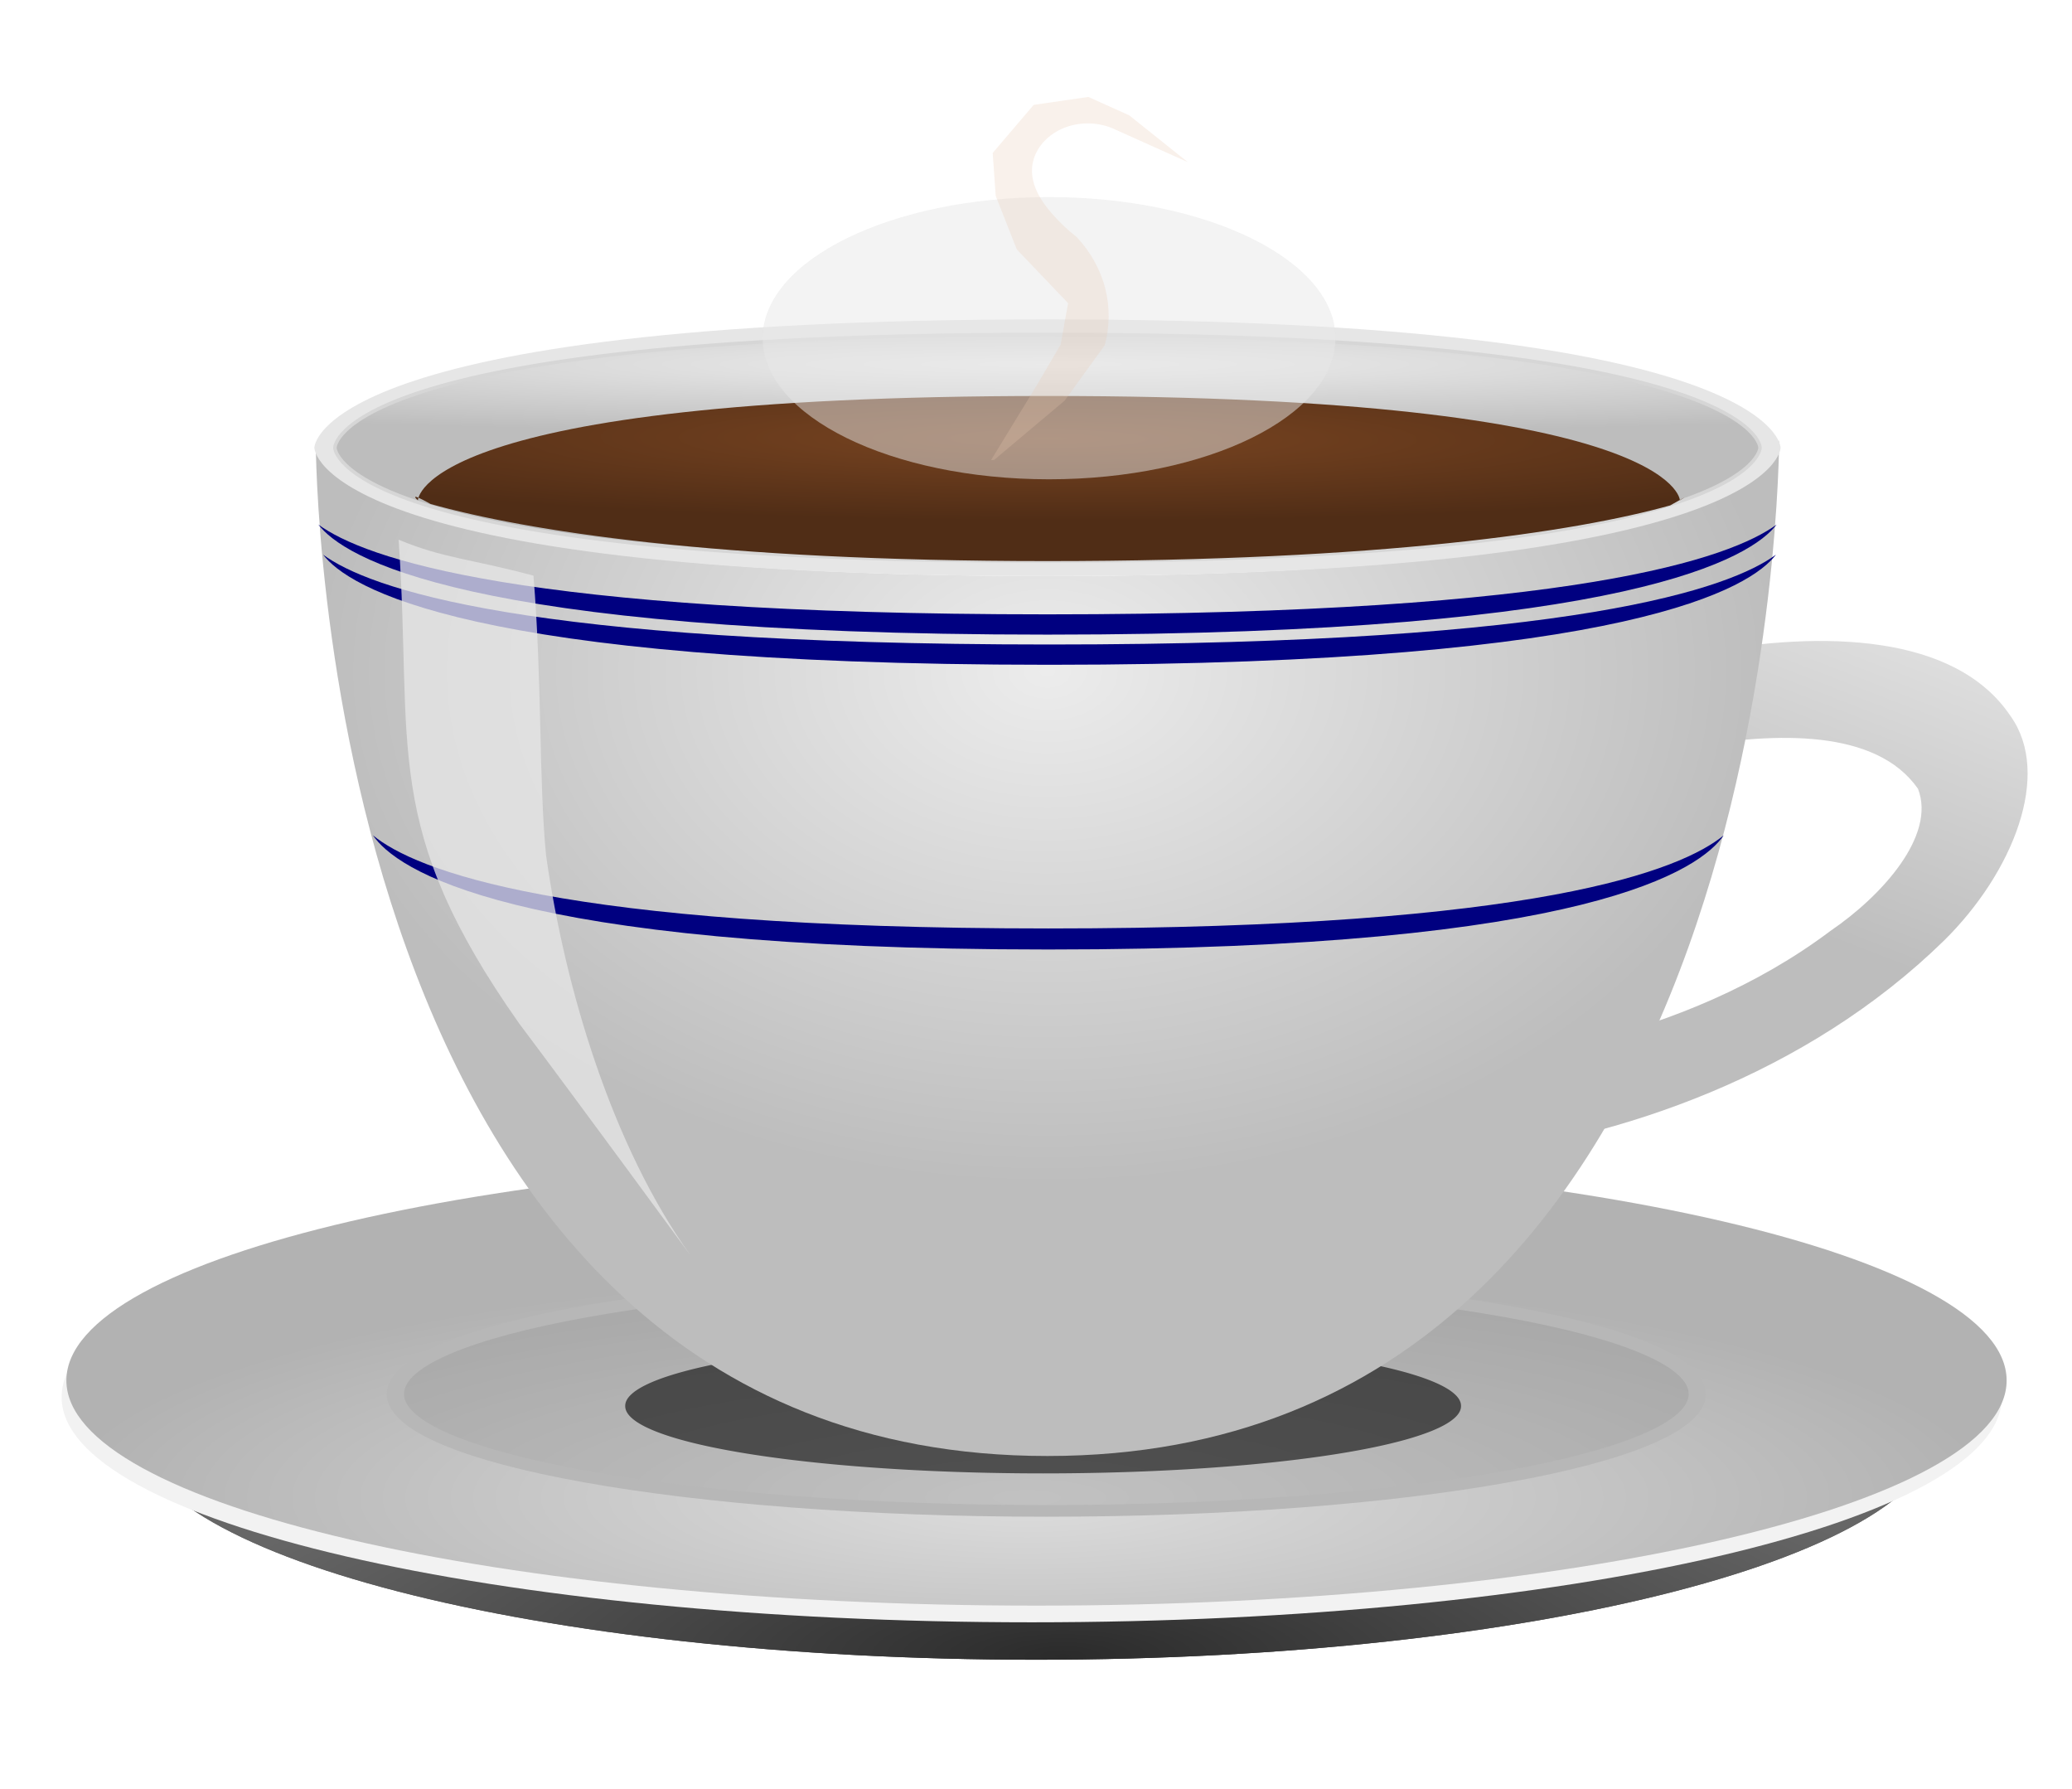
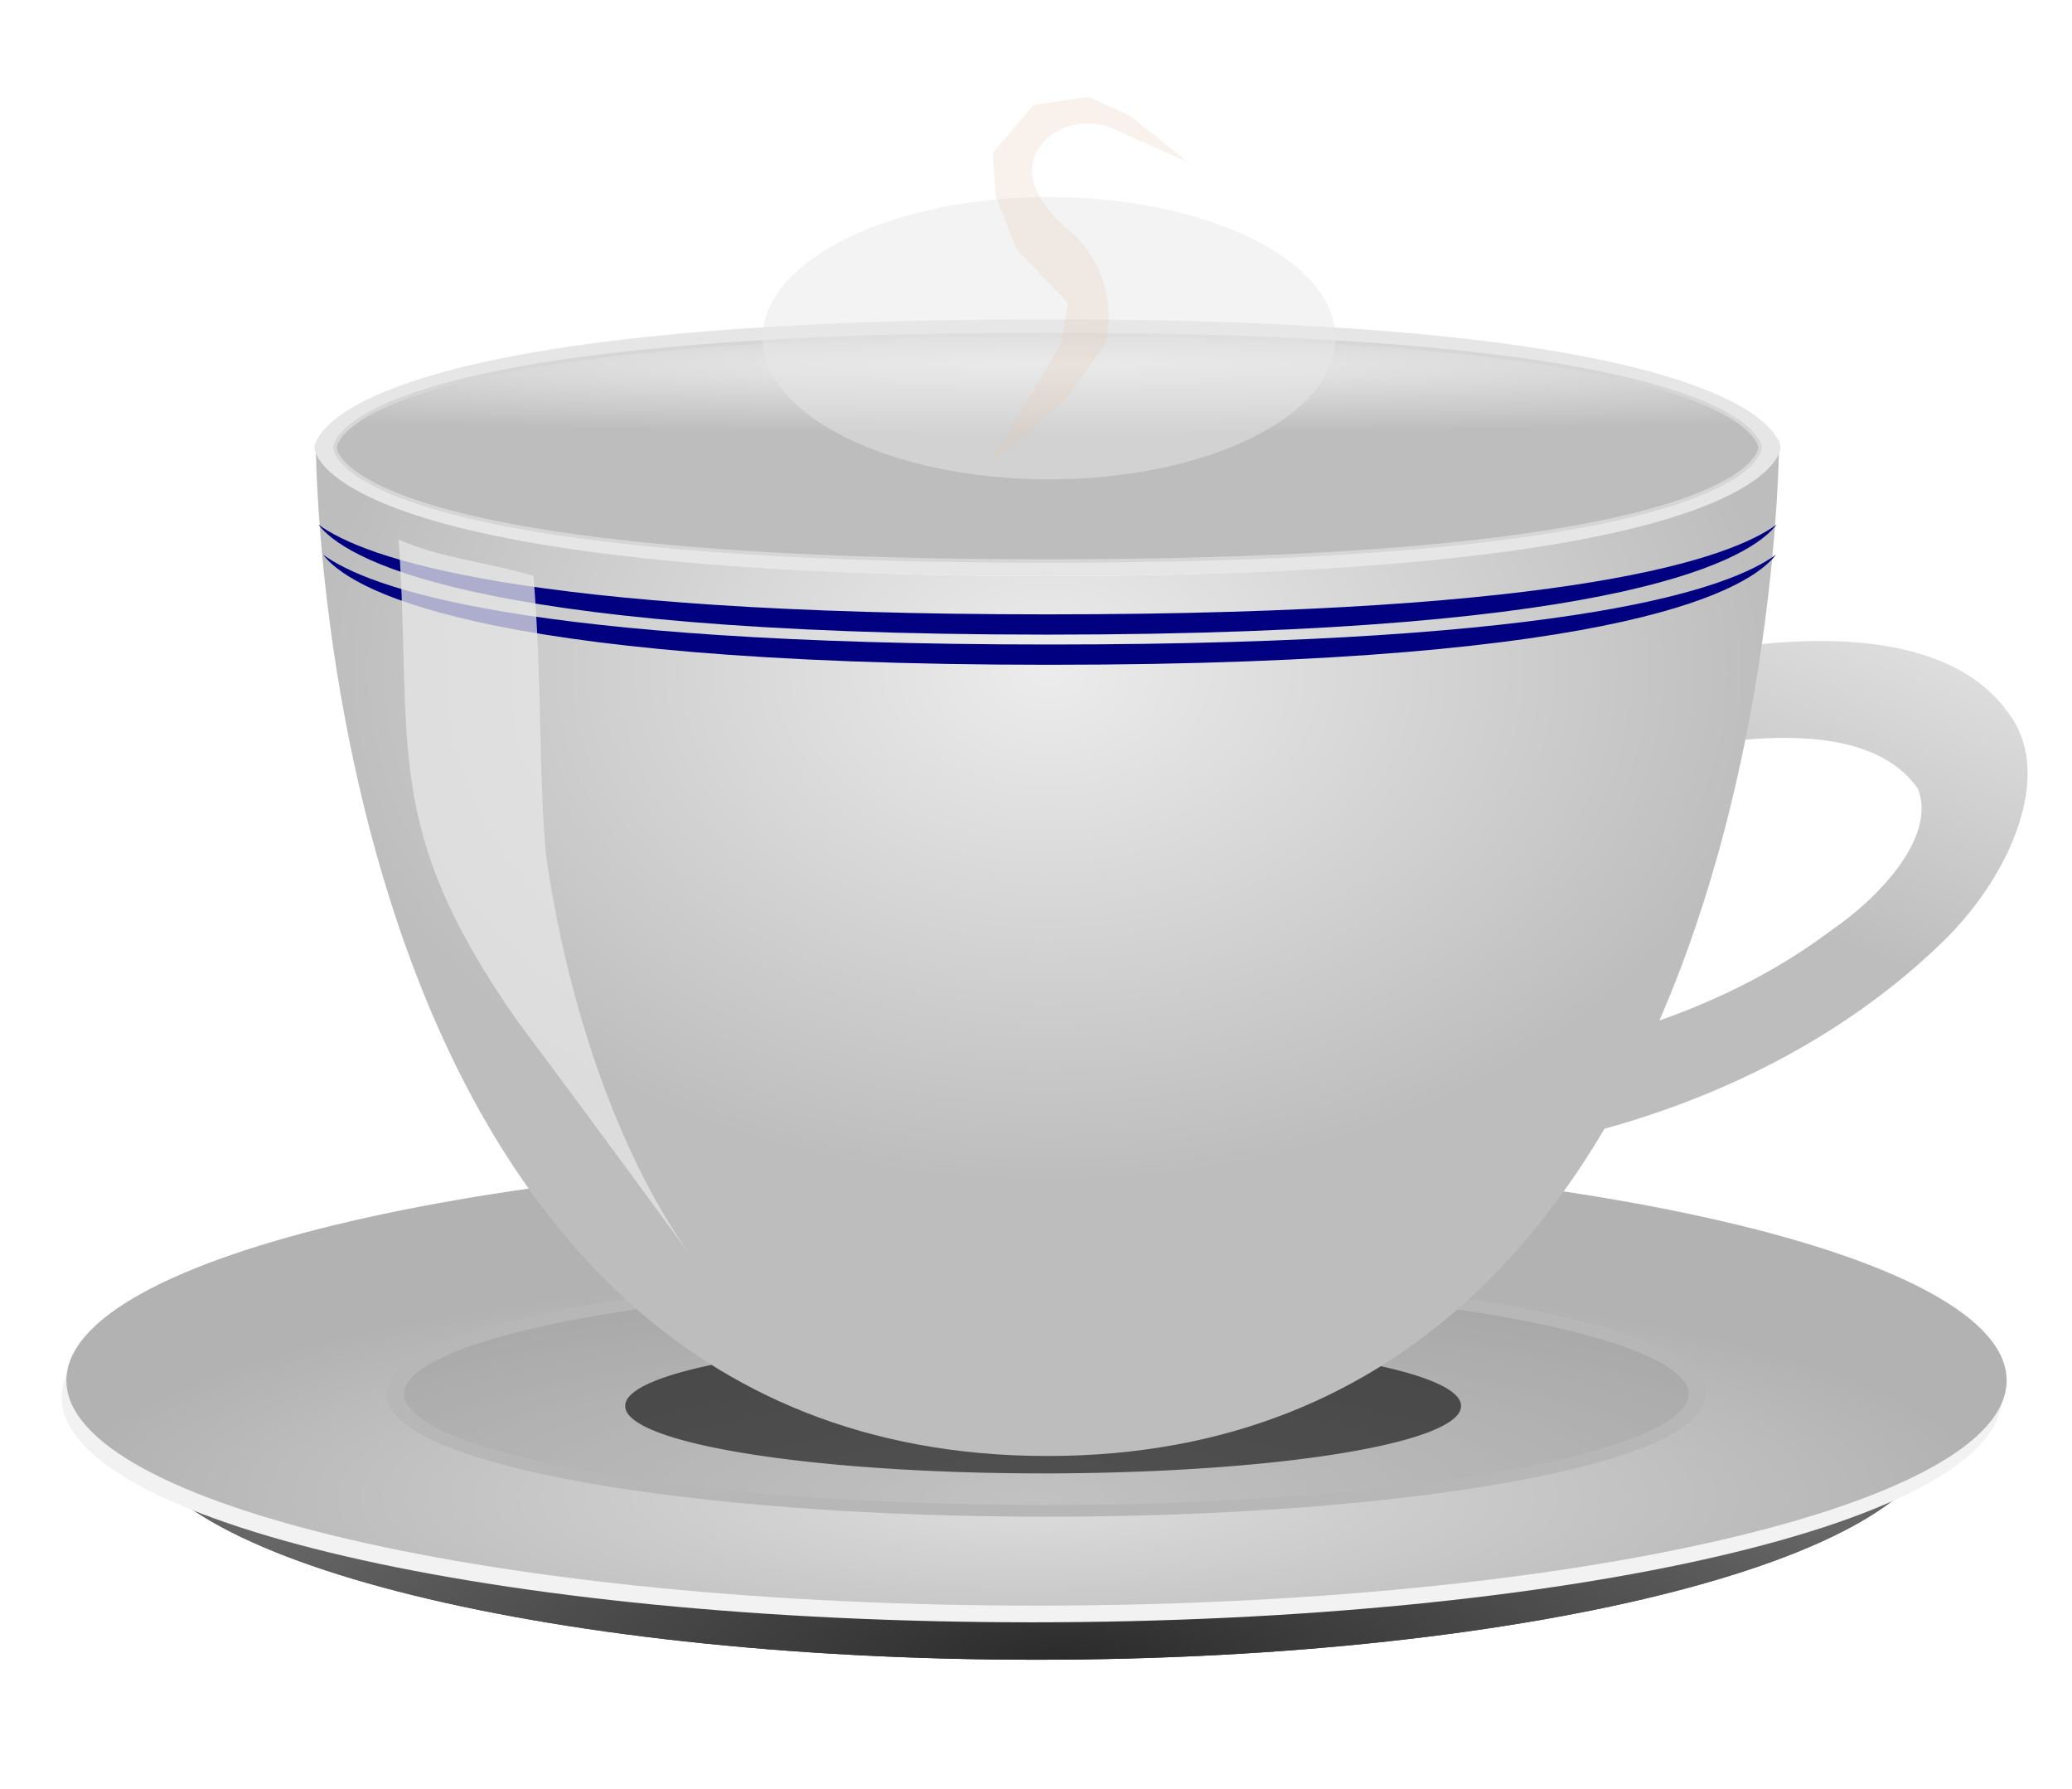
<svg xmlns="http://www.w3.org/2000/svg" xmlns:ns1="http://www.inkscape.org/namespaces/inkscape" xmlns:ns2="http://sodipodi.sourceforge.net/DTD/sodipodi-0.dtd" xmlns:xlink="http://www.w3.org/1999/xlink" width="565.259" height="488" id="svg2" version="1.1" ns1:version="0.48.1 " ns2:docname="cup_of_coffee.svg">
  <defs id="defs4">
    <ns1:path-effect effect="spiro" id="path-effect5473" is_visible="true" />
    <ns1:path-effect effect="spiro" id="path-effect5468" is_visible="true" />
    <ns1:path-effect effect="spiro" id="path-effect5464" is_visible="true" />
    <ns1:path-effect effect="spiro" id="path-effect5460" is_visible="true" />
    <ns1:path-effect effect="spiro" id="path-effect5456" is_visible="true" />
    <ns1:path-effect effect="spiro" id="path-effect5452" is_visible="true" />
    <ns1:path-effect effect="spiro" id="path-effect5448" is_visible="true" />
    <ns1:path-effect effect="spiro" id="path-effect5444" is_visible="true" />
    <linearGradient id="linearGradient5267">
      <stop style="stop-color:#bdbdbd;stop-opacity:1;" offset="0" id="stop5269" />
      <stop style="stop-color:#ececec;stop-opacity:1;" offset="1" id="stop5271" />
    </linearGradient>
    <linearGradient id="linearGradient5174">
      <stop style="stop-color:#784421;stop-opacity:1;" offset="0" id="stop5176" />
      <stop style="stop-color:#502d16;stop-opacity:1;" offset="1" id="stop5178" />
    </linearGradient>
    <linearGradient id="linearGradient5158">
      <stop style="stop-color:#784421;stop-opacity:1;" offset="0" id="stop5160" />
      <stop style="stop-color:#502d16;stop-opacity:1;" offset="1" id="stop5162" />
    </linearGradient>
    <linearGradient id="linearGradient5150">
      <stop style="stop-color:#000000;stop-opacity:1;" offset="0" id="stop5152" />
      <stop style="stop-color:#000000;stop-opacity:0;" offset="1" id="stop5154" />
    </linearGradient>
    <linearGradient id="linearGradient5057">
      <stop style="stop-color:#ececec;stop-opacity:1;" offset="0" id="stop5059" />
      <stop style="stop-color:#bdbdbd;stop-opacity:1;" offset="1" id="stop5061" />
    </linearGradient>
    <ns1:path-effect effect="spiro" id="path-effect3902" is_visible="true" />
    <linearGradient id="linearGradient3773">
      <stop id="stop3775" offset="0" style="stop-color:#dddddd;stop-opacity:1;" />
      <stop style="stop-color:#b2b2b2;stop-opacity:1;" offset="1" id="stop3777" />
    </linearGradient>
    <linearGradient id="linearGradient3755">
      <stop id="stop3779" offset="0" style="stop-color:#2b2b2b;stop-opacity:1;" />
      <stop id="stop3771" offset="1" style="stop-color:#666666;stop-opacity:1;" />
    </linearGradient>
    <radialGradient ns1:collect="always" xlink:href="#linearGradient3773" id="radialGradient3761" cx="376.18" cy="991.039" fx="376.18" fy="991.039" r="320.253" gradientTransform="matrix(1,0,0,0.267,0,605.779)" gradientUnits="userSpaceOnUse" />
    <radialGradient ns1:collect="always" xlink:href="#linearGradient3755" id="radialGradient3769" gradientUnits="userSpaceOnUse" gradientTransform="matrix(1,0,0,0.267,0,605.779)" cx="388.746" cy="1138.232" fx="388.746" fy="1138.232" r="320.253" />
    <filter ns1:collect="always" id="filter3885" x="-0.074" width="1.147" y="-0.278" height="1.555" color-interpolation-filters="sRGB">
      <feGaussianBlur ns1:collect="always" stdDeviation="19.62" id="feGaussianBlur3887" />
    </filter>
    <radialGradient ns1:collect="always" xlink:href="#linearGradient3791" id="radialGradient4975" gradientUnits="userSpaceOnUse" gradientTransform="matrix(1,0,0,0.7,109.779,205.809)" cx="280" cy="139.505" fx="280" fy="139.505" r="100" />
    <linearGradient id="linearGradient3791">
      <stop style="stop-color:#ececec;stop-opacity:1;" offset="0" id="stop3793" />
      <stop style="stop-color:#bdbdbd;stop-opacity:1;" offset="1" id="stop3795" />
    </linearGradient>
    <radialGradient ns1:collect="always" xlink:href="#linearGradient3801" id="radialGradient4972" gradientUnits="userSpaceOnUse" gradientTransform="matrix(1.832,2.65218e-8,0,0.162,-123.31,250.603)" cx="280" cy="73.072" fx="280" fy="73.072" r="95.5" />
    <linearGradient id="linearGradient3801">
      <stop style="stop-color:#ececec;stop-opacity:1;" offset="0" id="stop3803" />
      <stop style="stop-color:#bdbdbd;stop-opacity:1;" offset="1" id="stop3805" />
    </linearGradient>
    <filter ns1:collect="always" id="filter5436" x="-0.358" width="1.716" y="-0.727" height="2.455" color-interpolation-filters="sRGB">
      <feGaussianBlur ns1:collect="always" stdDeviation="23.325" id="feGaussianBlur5438" />
    </filter>
    <filter ns1:collect="always" id="filter5530" x="-0.27" width="1.54" y="-0.132" height="1.263" color-interpolation-filters="sRGB">
      <feGaussianBlur ns1:collect="always" stdDeviation="11.477" id="feGaussianBlur5532" />
    </filter>
    <linearGradient ns1:collect="always" xlink:href="#linearGradient5267" id="linearGradient5547" gradientUnits="userSpaceOnUse" gradientTransform="matrix(0.944,-0.272,-0.031,0.823,-65.328,184.783)" x1="598.776" y1="374.069" x2="672.62" y2="277.445" />
    <radialGradient ns1:collect="always" xlink:href="#linearGradient3791" id="radialGradient5549" gradientUnits="userSpaceOnUse" gradientTransform="matrix(2,0,0,1.4,-279.999,63.055)" cx="280" cy="139.505" fx="280" fy="139.505" r="100" />
    <radialGradient ns1:collect="always" xlink:href="#linearGradient5057" id="radialGradient5551" gradientUnits="userSpaceOnUse" gradientTransform="matrix(1.934,1.2979419e-6,-6.6157112e-8,0.099,-262.282,170.034)" cx="280.768" cy="46.181" fx="280.768" fy="46.181" r="190.5" />
    <radialGradient ns1:collect="always" xlink:href="#linearGradient5174" id="radialGradient5553" gradientUnits="userSpaceOnUse" gradientTransform="matrix(1.421,0.005,-4.2194178e-4,0.131,-117.739,177.51)" cx="280" cy="121.897" fx="280" fy="121.897" r="171.75" />
    <radialGradient ns1:collect="always" xlink:href="#linearGradient3755" id="radialGradient5555" gradientUnits="userSpaceOnUse" gradientTransform="matrix(1,0,0,0.267,0,605.779)" cx="388.746" cy="1138.232" fx="388.746" fy="1138.232" r="320.253" />
    <filter ns1:collect="always" id="filter5559" x="-0.059" width="1.117" y="-0.323" height="1.646" color-interpolation-filters="sRGB">
      <feGaussianBlur ns1:collect="always" stdDeviation="4.932" id="feGaussianBlur5561" />
    </filter>
  </defs>
  <ns2:namedview id="base" pagecolor="#ffffff" bordercolor="#666666" borderopacity="1.0" ns1:pageopacity="0.0" ns1:pageshadow="2" ns1:zoom="0.90037736" ns1:cx="129.88337" ns1:cy="188.19405" ns1:document-units="px" ns1:current-layer="layer1" showgrid="false" ns1:window-width="1519" ns1:window-height="859" ns1:window-x="33" ns1:window-y="155" ns1:window-maximized="0" ns1:snap-grids="false" ns1:snap-smooth-nodes="true" ns1:snap-global="false" fit-margin-top="0" fit-margin-left="0" fit-margin-right="0" fit-margin-bottom="0">
    <ns1:grid type="xygrid" id="grid3896" empspacing="5" visible="true" enabled="true" snapvisiblegridlinesonly="true" />
  </ns2:namedview>
  <g ns1:label="Layer 1" ns1:groupmode="layer" id="layer1" transform="translate(-89.759,-421.774)">
    <g id="g3889" transform="matrix(0.828,0,0,0.724,62.351,220.597)">
      <path transform="matrix(0.931,0,0,1.037,21.384,-41.594)" d="m 698.957,826.183 c 0,46.843 -143.106,84.817 -319.635,84.817 -176.53,0 -319.635,-37.974 -319.635,-84.817 0,-46.843 143.106,-84.817 319.635,-84.817 176.53,0 319.635,37.974 319.635,84.817 z" ns2:ry="84.817253" ns2:rx="319.63538" ns2:cy="826.18286" ns2:cx="379.32159" id="path3819" style="fill:url(#radialGradient5555);fill-opacity:1;stroke:none;filter:url(#filter3885)" ns2:type="arc" />
      <path ns2:type="arc" style="fill:url(#radialGradient3769);fill-opacity:1;stroke:none" id="path3767" ns2:cx="379.32159" ns2:cy="826.18286" ns2:rx="319.63538" ns2:ry="84.817253" d="m 698.957,826.183 c 0,46.843 -143.106,84.817 -319.635,84.817 -176.53,0 -319.635,-37.974 -319.635,-84.817 0,-46.843 143.106,-84.817 319.635,-84.817 176.53,0 319.635,37.974 319.635,84.817 z" transform="matrix(0.931,0,0,1.037,21.384,-41.594)" />
      <path transform="translate(-6.283,-21.99)" ns2:type="arc" style="fill:#f2f2f2;fill-opacity:1;stroke:none" id="path3763" ns2:cx="379.32159" ns2:cy="826.18286" ns2:rx="319.63538" ns2:ry="84.817253" d="m 698.957,826.183 c 0,46.843 -143.106,84.817 -319.635,84.817 -176.53,0 -319.635,-37.974 -319.635,-84.817 0,-46.843 143.106,-84.817 319.635,-84.817 176.53,0 319.635,37.974 319.635,84.817 z" />
      <path transform="translate(-4.712,-28.272)" d="m 698.957,826.183 c 0,46.843 -143.106,84.817 -319.635,84.817 -176.53,0 -319.635,-37.974 -319.635,-84.817 0,-46.843 143.106,-84.817 319.635,-84.817 176.53,0 319.635,37.974 319.635,84.817 z" ns2:ry="84.817253" ns2:rx="319.63538" ns2:cy="826.18286" ns2:cx="379.32159" id="path2985" style="fill:url(#radialGradient3761);fill-opacity:1;stroke:none" ns2:type="arc" />
-       <path ns2:type="arc" style="fill:#979797;fill-opacity:0.392;stroke:#b7b7b7;stroke-width:8.478;stroke-miterlimit:4;stroke-opacity:1;stroke-dasharray:none" id="path3781" ns2:cx="379.32159" ns2:cy="826.18286" ns2:rx="319.63538" ns2:ry="84.817253" d="m 698.957,826.183 c 0,46.843 -143.106,84.817 -319.635,84.817 -176.53,0 -319.635,-37.974 -319.635,-84.817 0,-46.843 143.106,-84.817 319.635,-84.817 176.53,0 319.635,37.974 319.635,84.817 z" transform="matrix(0.671,0,0,0.519,123.317,374.231)" />
+       <path ns2:type="arc" style="fill:#979797;fill-opacity:0.392;stroke:#b7b7b7;stroke-width:8.478;stroke-miterlimit:4;stroke-opacity:1;stroke-dasharray:none" id="path3781" ns2:cx="379.32159" ns2:cy="826.18286" ns2:rx="319.63538" ns2:ry="84.817253" d="m 698.957,826.183 c 0,46.843 -143.106,84.817 -319.635,84.817 -176.53,0 -319.635,-37.974 -319.635,-84.817 0,-46.843 143.106,-84.817 319.635,-84.817 176.53,0 319.635,37.974 319.635,84.817 " transform="matrix(0.671,0,0,0.519,123.317,374.231)" />
    </g>
    <path ns2:type="arc" style="opacity:0.765;fill:#000000;fill-opacity:1;stroke:none;filter:url(#filter5559)" id="path5557" ns2:cx="375.39816" ns2:cy="810.79681" ns2:rx="101.06873" ns2:ry="18.325649" d="m 476.467,810.797 a 101.069,18.326 0 1 1 -202.137,0 101.069,18.326 0 1 1 202.137,0 z" transform="matrix(1.128,0,0,1,-49.117,-5.553)" />
    <g id="g5534" transform="translate(95.516,346.521)">
      <path ns1:connector-curvature="0" id="path5195" d="m 439.175,257.667 c -25.438,43.93 -39.387,89.35 -47.403,133.115 44.248,-4.755 95.39,-22.438 132.788,-58.967 18.907,-18.622 29.484,-45.42 18.197,-61.228 -15.04,-22.507 -51.273,-23.332 -83.898,-17.355 -6.526,1.21 -13.099,2.714 -19.685,4.435 z m 15.941,21.332 c 23.79,-4.055 50.966,-4.95 62.368,11.379 5.001,12.809 -9.901,29.252 -23.86,38.755 -20.119,15.125 -43.273,24.474 -65.505,30.12 -2.801,-9.976 5.745,-22.515 7.517,-33.583 5.13,-15.574 11.687,-31.204 19.48,-46.67 z" style="font-size:medium;font-style:normal;font-variant:normal;font-weight:normal;font-stretch:normal;text-indent:0;text-align:start;text-decoration:none;line-height:normal;letter-spacing:normal;word-spacing:normal;text-transform:none;direction:ltr;block-progression:tb;writing-mode:lr-tb;text-anchor:start;baseline-shift:baseline;color:#000000;fill:url(#linearGradient5547);fill-opacity:1;stroke:none;stroke-width:30.489;marker:none;visibility:visible;display:inline;overflow:visible;enable-background:accumulate;font-family:Sans;-inkscape-font-specification:Sans" />
      <path ns2:nodetypes="czczc" ns1:connector-curvature="0" id="path3789" d="m 80.393,195.896 c 0,0 -0.393,276.466 199.607,276.466 200,0 199.607,-277.251 199.607,-277.251 0,0 0.393,37.251 -199.607,37.251 -200,0 -199.607,-36.466 -199.607,-36.466 z" style="fill:url(#radialGradient5549);fill-opacity:1;stroke:none" />
      <path ns1:connector-curvature="0" id="path5312" d="m 82.394,226.534 c 6.602,8.696 38.99,30.031 198.169,30.031 159.223,0 191.579,-21.34 198.169,-30.031 -12.31,9.05 -54.344,24.5 -198.169,24.5 -143.796,0 -185.849,-15.449 -198.169,-24.5 z" style="fill:#000080;fill-opacity:1;stroke:none" />
      <path style="fill:#e6e6e6;fill-opacity:1;stroke:none" d="m 80,197.362 c 0,0 0,-35 200,-35 200,0 200,35 200,35 0,0 0,35 -200,35 -200,0 -200,-35 -200,-35 z" id="path3799" ns1:connector-curvature="0" ns2:nodetypes="czczc" />
      <path ns2:nodetypes="czczc" ns1:connector-curvature="0" id="path5055" d="m 85.603,197.362 c 0,0 0,-30.905 194.397,-30.905 194.397,0 194.397,30.905 194.397,30.905 0,0 0,30.905 -194.397,30.905 -194.397,0 -194.397,-30.905 -194.397,-30.905 z" style="fill:url(#radialGradient5551);fill-opacity:1;stroke:#d6d6d6;stroke-width:0.95;stroke-opacity:1" />
-       <path ns2:nodetypes="sccsccs" ns1:connector-curvature="0" id="path5133" d="m 280,183.25 c -171.744,0 -171.75,28.458 -171.75,28.458 0,0 -3.12,-2.691 3.452,1.003 25.74,7.206 77.281,15.571 168.298,15.571 91.017,0 144.128,-7.972 169.868,-15.178 6.572,-3.694 2.667,-1.395 2.667,-1.395 0,0 -0.791,-28.458 -172.535,-28.458 z" style="fill:url(#radialGradient5553);fill-opacity:1;stroke:none" />
-       <path ns1:connector-curvature="0" style="fill:#000080;fill-opacity:1;stroke:none" d="m 95.984,303.076 c 6.138,9.017 36.252,31.142 184.253,31.142 148.042,0 178.126,-22.129 184.253,-31.142 -11.446,9.385 -50.528,25.406 -184.253,25.406 -133.698,0 -172.798,-16.02 -184.253,-25.406 z" id="path5315" />
      <path id="path5317" d="m 81.098,218.321 c 6.627,8.692 39.135,30.02 198.909,30.02 159.817,0 192.294,-21.332 198.909,-30.02 -12.356,9.047 -54.547,24.491 -198.909,24.491 -144.333,0 -186.543,-15.443 -198.909,-24.491 z" style="fill:#000080;fill-opacity:1;stroke:none" ns1:connector-curvature="0" />
      <path ns2:nodetypes="cccccc" ns1:connector-curvature="0" id="path5319" d="m 102.99,222.454 c 3.928,56.925 -4.911,78.268 32.841,131.881 16.542,22.012 46.792,63.312 46.792,63.312 -21.238,-29.599 -34.238,-72.456 -39.419,-109.192 -1.979,-20.594 -1.049,-46.93 -3.423,-76.2 -17.664,-4.708 -24.543,-4.722 -36.791,-9.801 z" style="opacity:0.75;fill:#e6e6e6;fill-opacity:1;stroke:none" />
      <path transform="translate(-19.959,-11.566)" d="m 378.536,179.059 c 0,21.253 -34.985,38.482 -78.142,38.482 -43.157,0 -78.142,-17.229 -78.142,-38.482 0,-21.253 34.985,-38.482 78.142,-38.482 43.157,0 78.142,17.229 78.142,38.482 z" ns2:ry="38.481899" ns2:rx="78.141815" ns2:cy="179.05864" ns2:cx="300.39444" id="path5366" style="opacity:0.708;fill:#e6e6e6;fill-opacity:1;stroke:none;filter:url(#filter5436)" ns2:type="arc" />
      <path style="opacity:0.5;fill:#e9c6af;stroke:none;filter:url(#filter5530)" ns1:path-effect="#path-effect5473" ns1:original-d="m 242.1207,217.15682 c 19.37343,-1.53935 27.85872,-14.5697 40.76416,-28.92885 0.94519,-8.21756 27.60786,-17.82722 24.76392,-28.82471 9.4377,-9.95123 9.75424,-20.75918 4.65611,-32.06593 -3.25364,-6.57047 -6.86228,-19.93601 -10.74678,-31.806977 -5.78179,-6.46899 -7.8109,-7.13744 -11.07147,-15.49719 -2.95669,-6.72244 -12.7081,-20.71722 -6.57438,-26.90126 4.41441,-4.79313 11.30082,-19.72917 18.96187,-20.78607 10.91661,-1.95918 15.64093,2.39494 26.63401,4.34989 7.80081,2.92904 28.00805,19.44644 34.78356,23.8601 2.2001,-8.69728 -21.44856,-25.05128 -26.41955,-30.90067 -6.54449,-5.6981 -10.30583,-13.98853 -19.57139,-13.45044 -10.99681,-2.95029 -17.4068,-2.45071 -28.65318,0.64575 -11.08345,5.13511 -16.68923,15.93583 -24.71384,24.58438 -2.46917,10.9663 -3.09054,13.63356 -1.75101,24.73648 2.36239,6.7639 7.92153,24.17166 6.70411,32.14644 10.87647,6.770987 13.40414,25.727967 22.21291,34.430007 2.94227,8.42261 -7.73022,14.37905 -7.02659,23.20564 -0.42898,6.93872 -12.55382,14.99252 -15.12043,21.21666 -6.6976,7.15635 -19.16349,36.6395 -29.42656,39.85574 -6.1882,2.87651 7.39511,-3.50161 1.59453,0.13101 z" id="path5504" d="m 242.121,217.157 40.764,-28.929 24.764,-28.825 c 3.991,-10.14 5.598,-21.21 4.656,-32.066 -0.977,-11.256 -4.696,-22.265 -10.747,-31.807 -4.183,-4.789 -7.897,-9.988 -11.071,-15.497 -2.354,-4.085 -4.422,-8.368 -5.697,-12.907 -1.275,-4.539 -1.738,-9.358 -0.877,-13.994 0.898,-4.843 3.245,-9.393 6.591,-13.008 3.346,-3.614 7.674,-6.292 12.37,-7.779 8.898,-2.816 19.094,-1.151 26.634,4.35 l 34.784,23.86 -26.42,-30.901 -19.571,-13.45 -28.653,0.646 -24.714,24.584 -1.751,24.736 6.704,32.146 22.213,34.43 -7.027,23.206 -15.12,21.217 -29.427,39.856 1.595,0.131" ns1:connector-curvature="0" ns2:nodetypes="ccccccccccccccccccccc" transform="matrix(0.522,-0.065,0.07,0.468,123.867,114.8)" />
    </g>
  </g>
</svg>